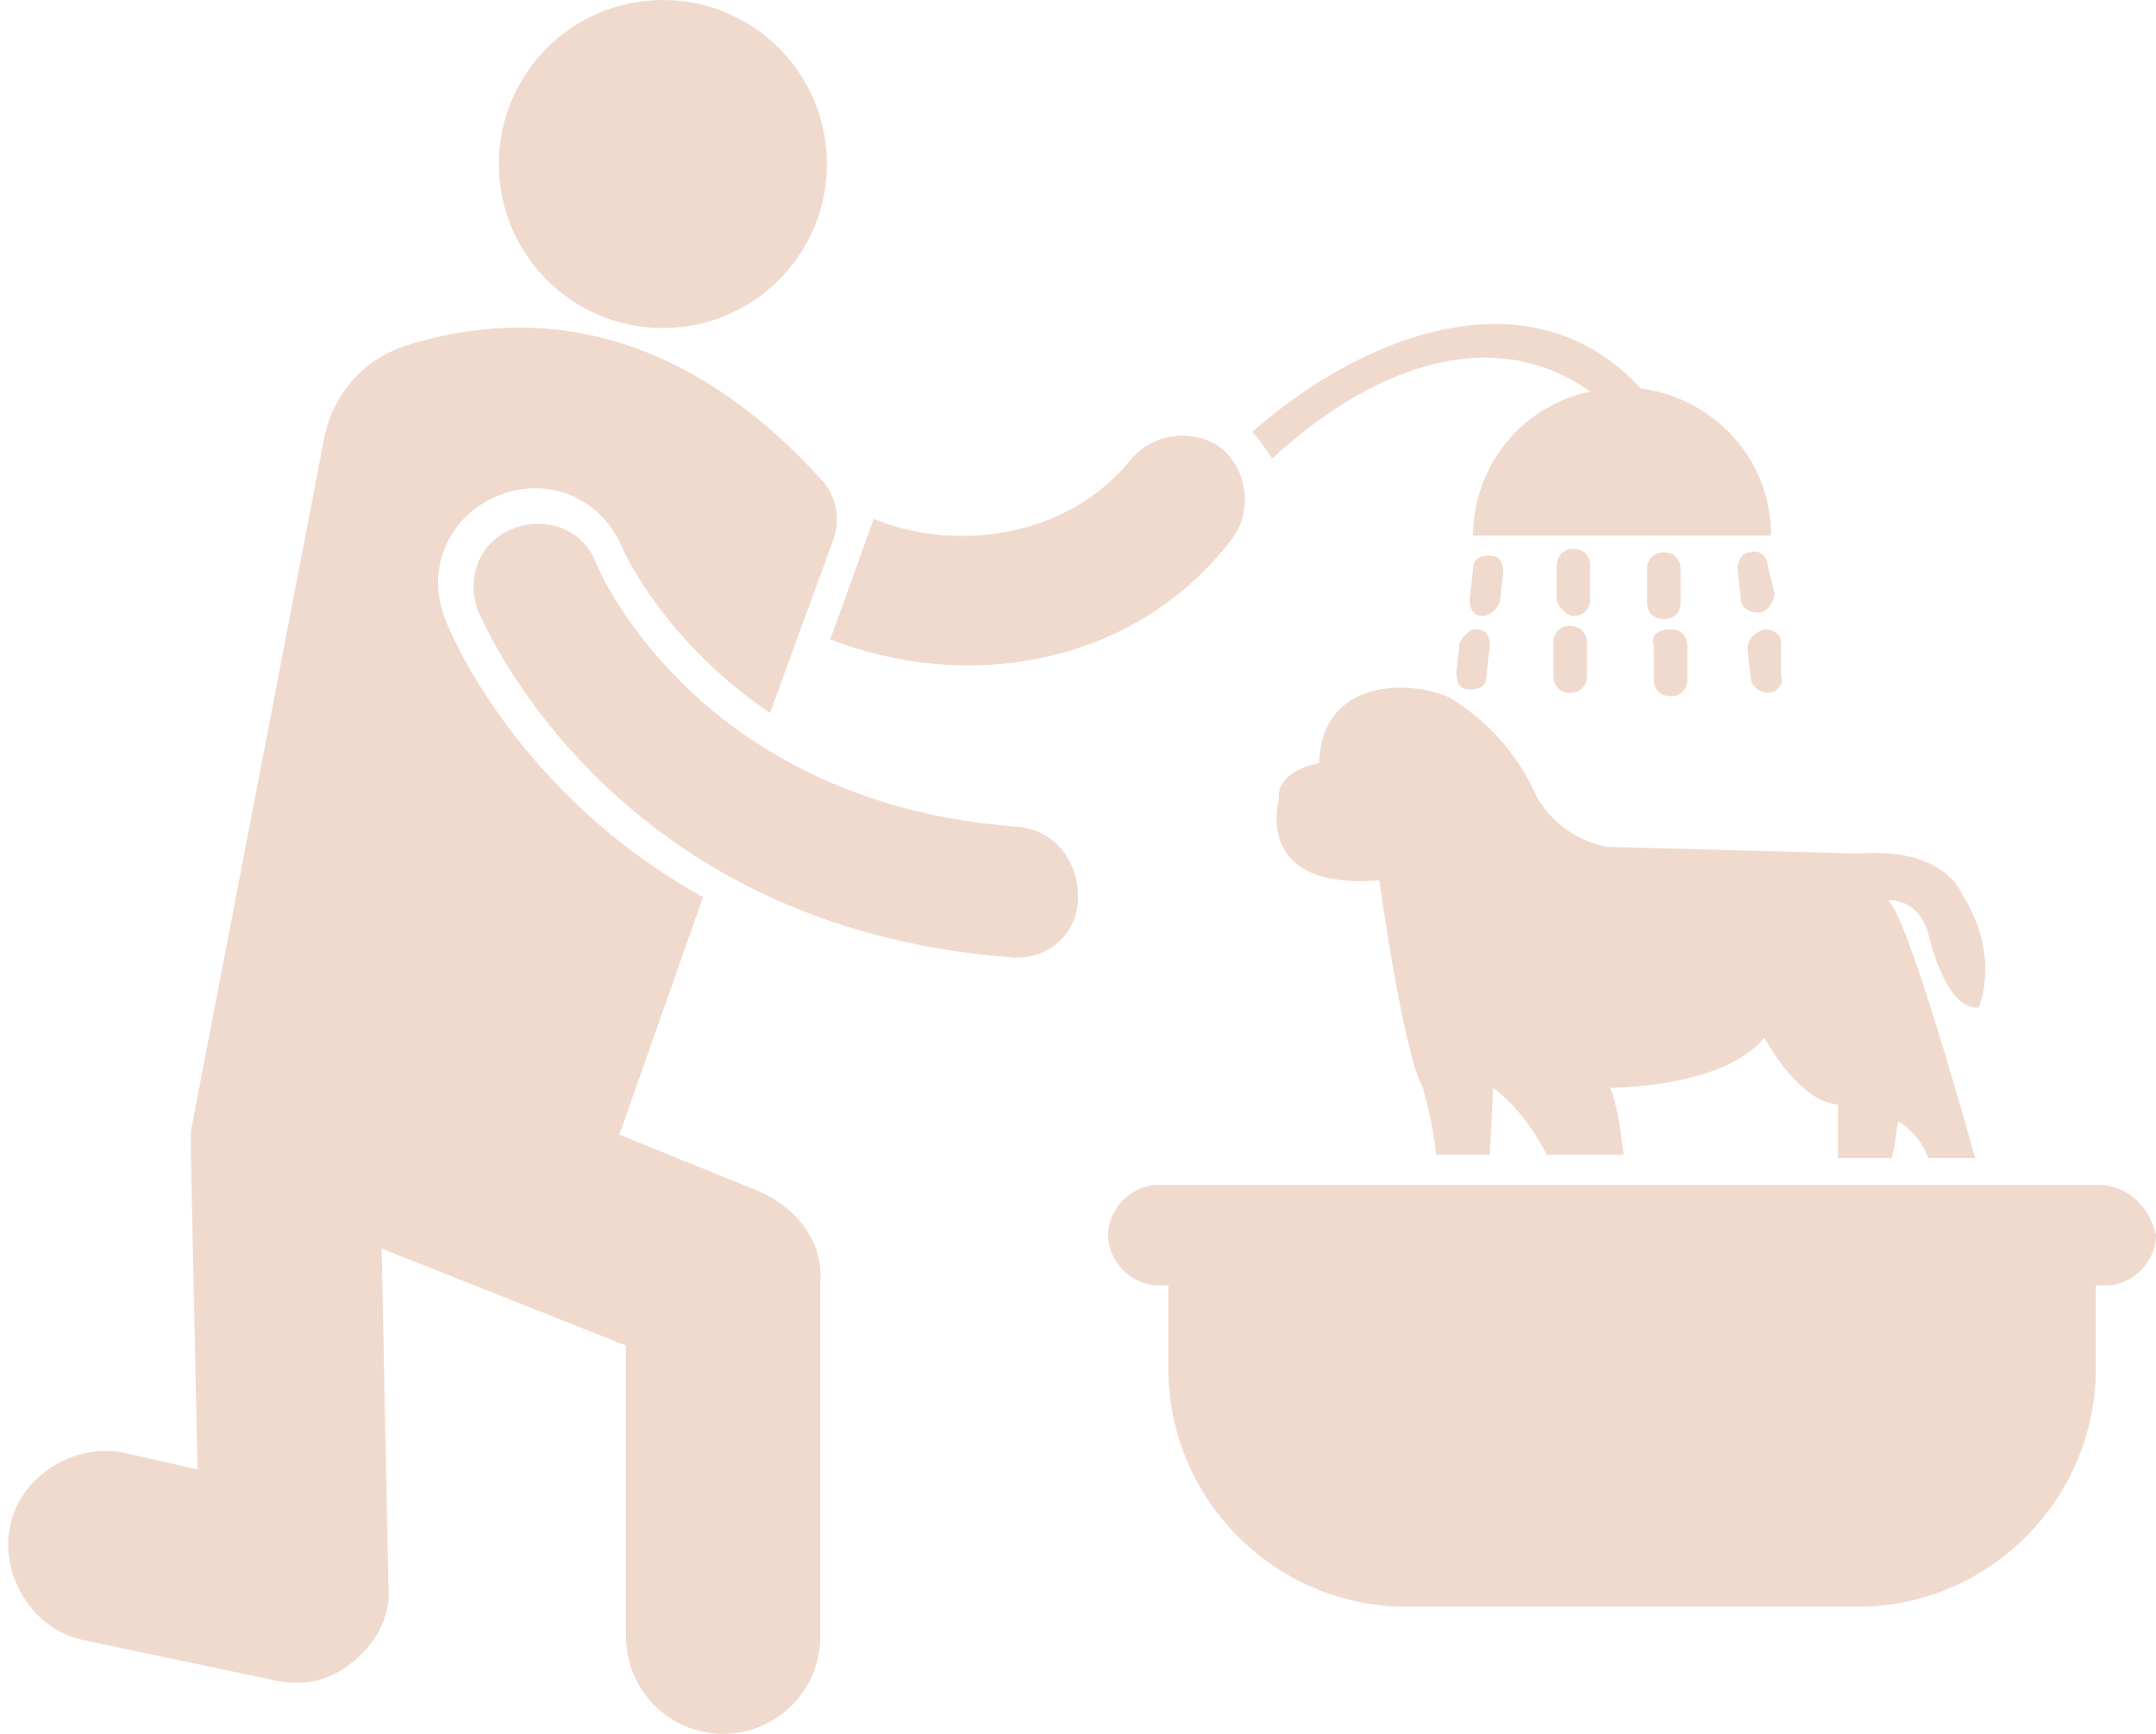
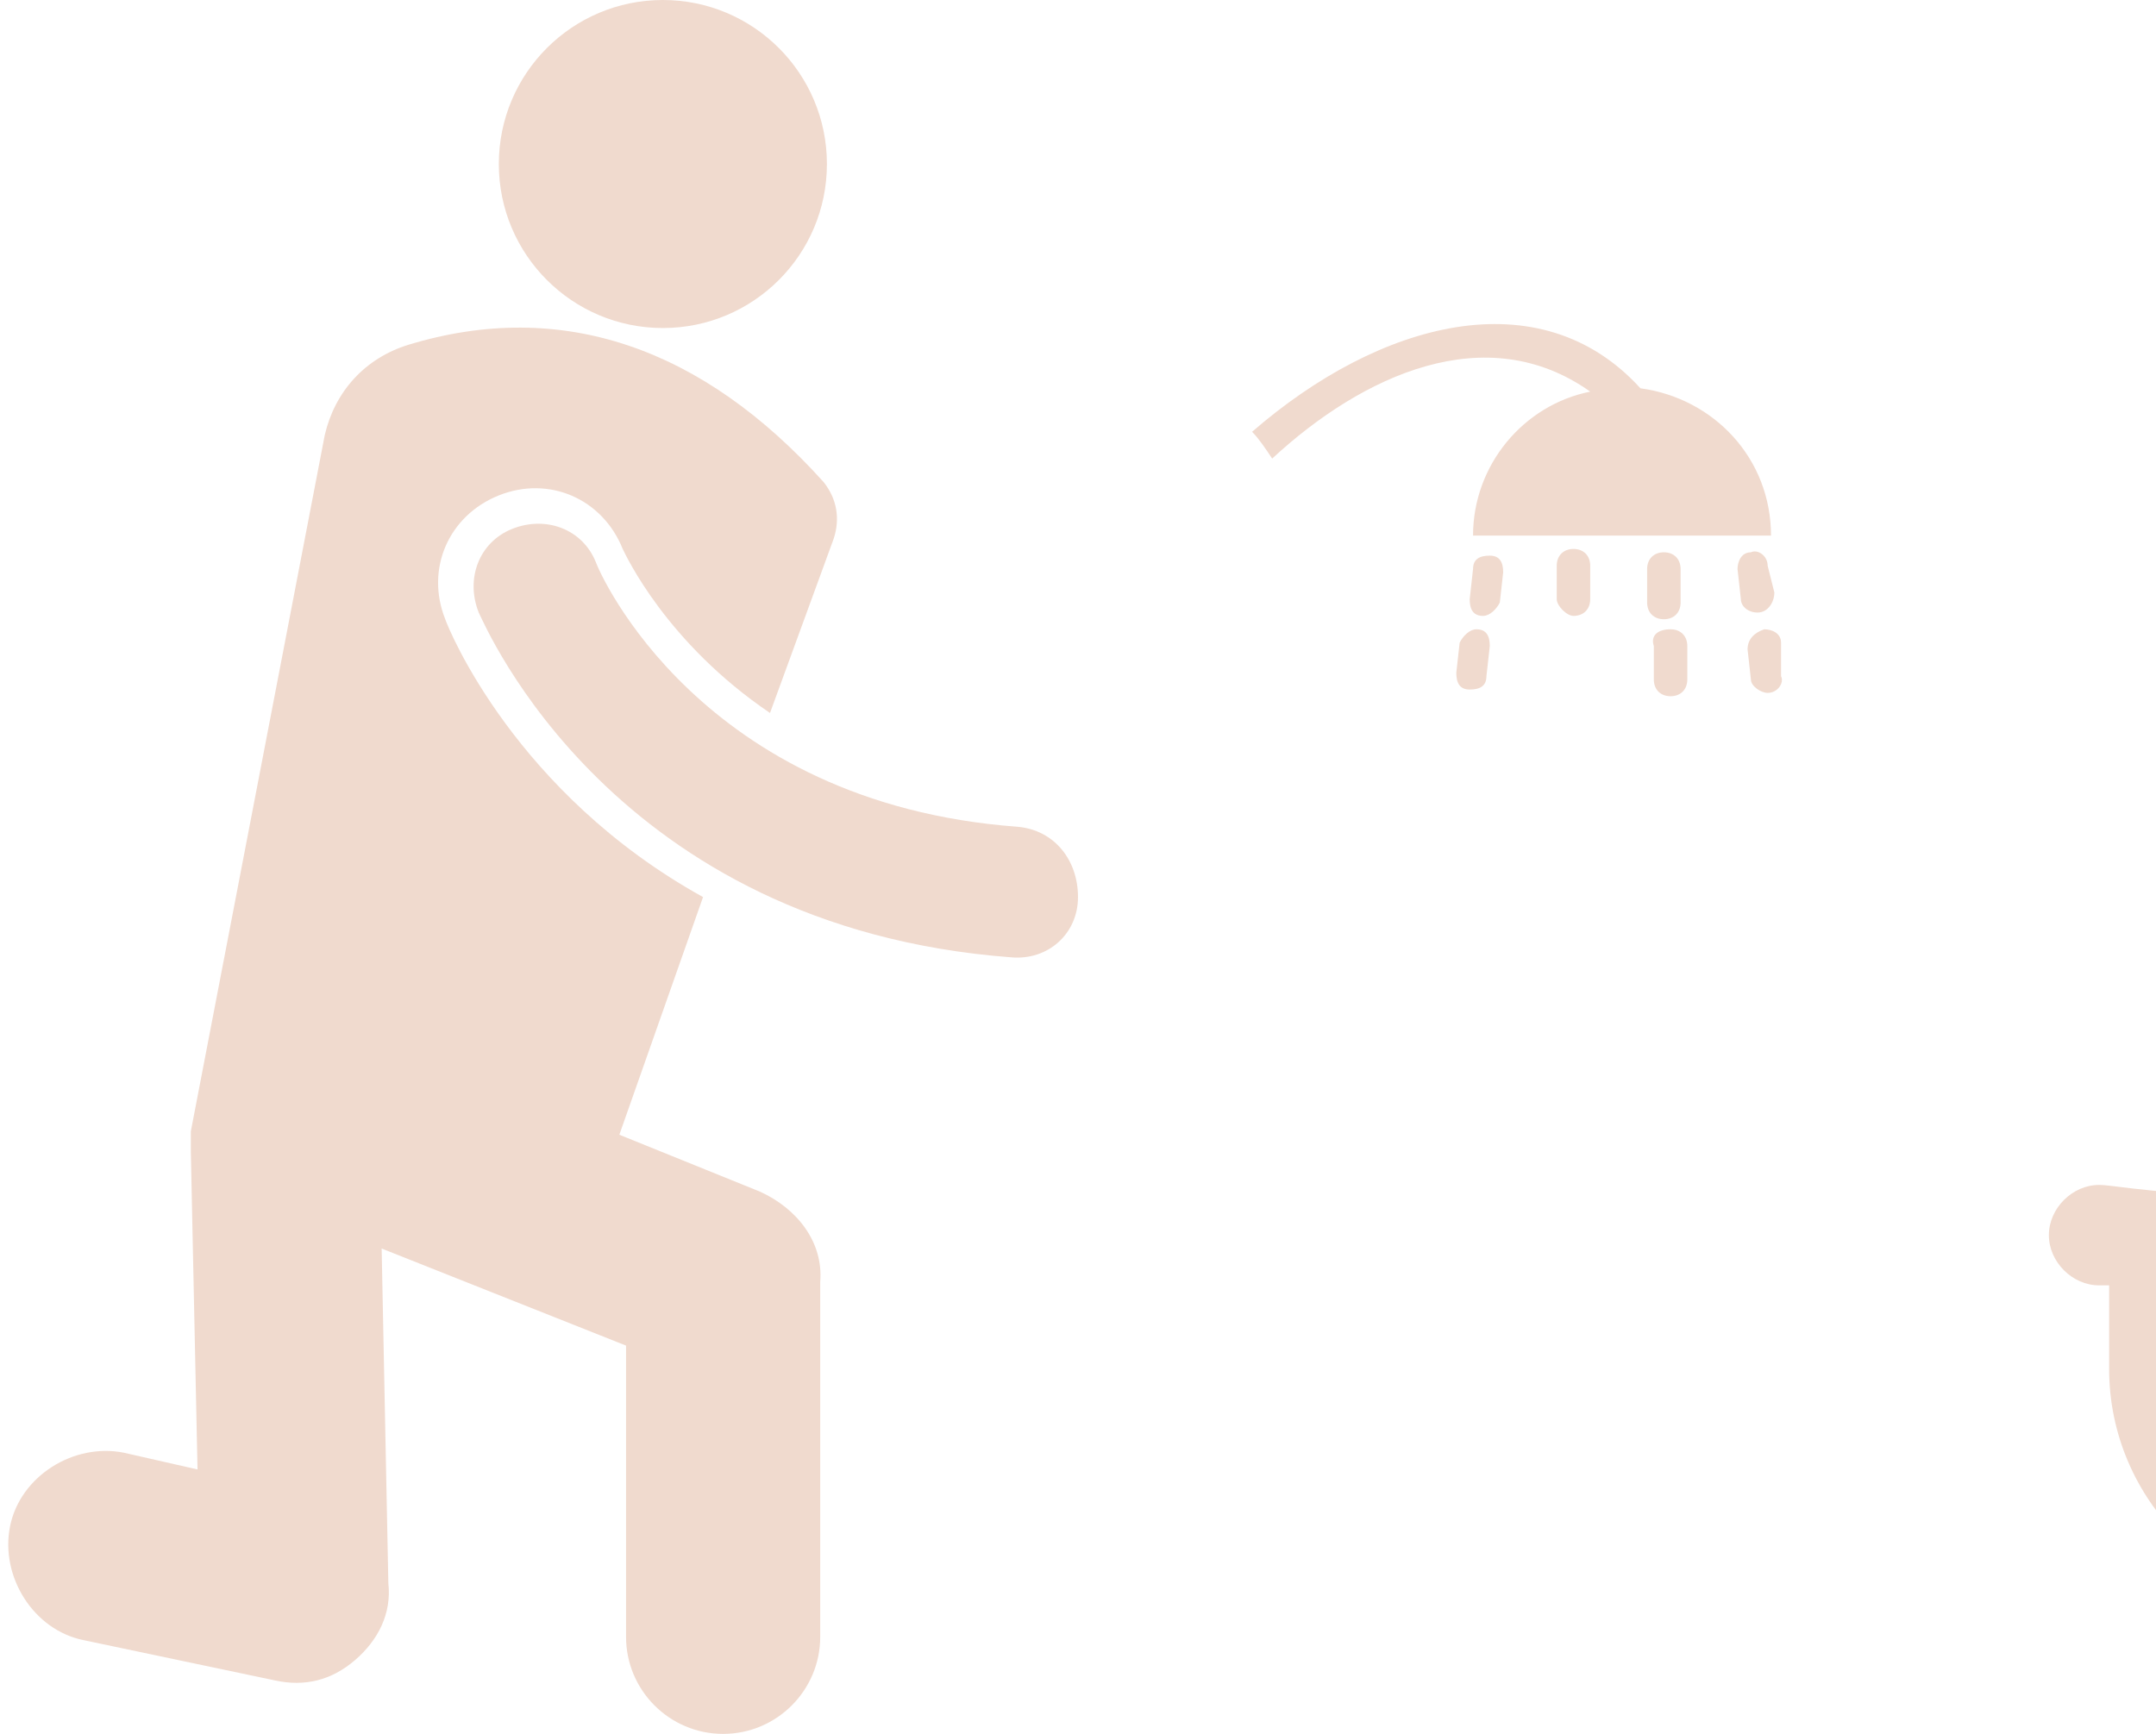
<svg xmlns="http://www.w3.org/2000/svg" fill="#f0dace" height="51.8" preserveAspectRatio="xMidYMid meet" version="1" viewBox="0.8 7.1 64.4 51.8" width="64.4" zoomAndPan="magnify">
  <g id="change1_1">
-     <path d="M46.7,30.9c-0.4-0.9-1.1-2-2.5-2.9c-0.8-0.5-3.9-0.9-4,1.9c0,0-1.3,0.2-1.2,1.1c0,0-0.8,2.7,3,2.4 c0,0,0.7,5.1,1.3,6.2c0,0,0.3,1,0.4,2h1.6l0.1-2c0,0,0.9,0.6,1.6,2h2.3c-0.1-0.8-0.2-1.5-0.4-2c0,0,3.4,0,4.6-1.5c0,0,1,1.9,2.2,2 l0,1.6h1.6c0.1-0.3,0.1-0.6,0.2-1.1c0,0,0.6,0.3,0.9,1.1h1.4c-0.2-0.7-2-7.2-2.6-7.7c0,0,0.9-0.1,1.2,1c0,0,0.5,2.3,1.5,2.2 c0,0,0.7-1.5-0.5-3.4c0,0-0.5-1.4-3.1-1.2l-7.5-0.2C47.8,32.2,47.1,31.6,46.7,30.9z" />
-     <path d="M37.6,23.2c0.6-0.8,0.5-2-0.3-2.7c-0.8-0.6-2-0.5-2.7,0.3c-1.9,2.4-5.3,2.8-7.7,1.8l-1.3,3.6 C29.7,27.8,34.7,27,37.6,23.2z" />
    <circle cx="20.6" cy="12" r="4.9" />
    <path d="M23.5,42.7l-4.2-1.7l2.5-7.1c-5.6-3.1-7.6-8-7.7-8.3c-0.6-1.5,0.1-3.1,1.6-3.7c1.5-0.6,3.1,0.1,3.7,1.6 c0.1,0.2,1.3,2.8,4.4,4.9l1.9-5.2c0.2-0.6,0.1-1.2-0.3-1.7c-3.6-4-7.8-5.5-12.4-4.1c-1.3,0.4-2.2,1.4-2.5,2.7L6.5,40.9 c0,0.1,0,0.1,0,0.2c0,0.1,0,0.3,0,0.4L6.7,51l-2.2-0.5c-1.5-0.3-3.1,0.7-3.4,2.2c-0.3,1.5,0.7,3.1,2.2,3.4L9,57.3 c0.9,0.2,1.7,0,2.4-0.6c0.7-0.6,1.1-1.4,1-2.3l-0.2-10l7.3,2.9v8.7c0,1.6,1.3,2.9,2.9,2.9s2.9-1.3,2.9-2.9V45.4 C25.4,44.2,24.6,43.2,23.5,42.7z" />
    <path d="M31.2,31.8c-9.5-0.7-12.5-7.6-12.6-7.9c-0.4-1-1.5-1.4-2.5-1c-1,0.4-1.4,1.5-1,2.5c0.2,0.4,4,9.4,15.9,10.3 c1.1,0.1,2-0.7,2-1.8C33,32.8,32.3,31.9,31.2,31.8z" />
    <path d="M48.3,18.8c-2,0.4-3.5,2.2-3.5,4.3h8.9c0-2.3-1.7-4.1-3.9-4.4c-3-3.3-7.8-2-11.6,1.3 c0.2,0.2,0.4,0.5,0.6,0.8C41.5,18.3,45.2,16.6,48.3,18.8z" />
-     <path d="M63.5,42.5H35.4c-0.8,0-1.5,0.7-1.5,1.5c0,0.8,0.7,1.5,1.5,1.5h0.3v2.5c0,3.9,3.2,7.1,7.1,7.1h13.5 c3.9,0,7.1-3.2,7.1-7.1v-2.5h0.3c0.8,0,1.5-0.7,1.5-1.5C65,43.1,64.3,42.5,63.5,42.5z" />
+     <path d="M63.5,42.5c-0.8,0-1.5,0.7-1.5,1.5c0,0.8,0.7,1.5,1.5,1.5h0.3v2.5c0,3.9,3.2,7.1,7.1,7.1h13.5 c3.9,0,7.1-3.2,7.1-7.1v-2.5h0.3c0.8,0,1.5-0.7,1.5-1.5C65,43.1,64.3,42.5,63.5,42.5z" />
    <path d="M45.6,25.1l0.1-0.9c0-0.3-0.1-0.5-0.4-0.5c-0.3,0-0.5,0.1-0.5,0.4l-0.1,0.9c0,0.3,0.1,0.5,0.4,0.5 C45.3,25.5,45.5,25.3,45.6,25.1z" />
    <path d="M44.4,26.3l-0.1,0.9c0,0.3,0.1,0.5,0.4,0.5c0.3,0,0.5-0.1,0.5-0.4l0.1-0.9c0-0.3-0.1-0.5-0.4-0.5 C44.7,25.9,44.5,26.1,44.4,26.3z" />
    <path d="M47.8,25.5C47.8,25.5,47.8,25.5,47.8,25.5c0.3,0,0.5-0.2,0.5-0.5l0-1c0-0.3-0.2-0.5-0.5-0.5 c-0.3,0-0.5,0.2-0.5,0.5l0,1C47.3,25.2,47.6,25.5,47.8,25.5z" />
-     <path d="M47.2,27.3c0,0.3,0.2,0.5,0.5,0.5c0,0,0,0,0,0c0.3,0,0.5-0.2,0.5-0.5l0-1c0-0.3-0.2-0.5-0.5-0.5 c-0.3,0-0.5,0.2-0.5,0.5L47.2,27.3z" />
    <path d="M50.5,23.6c-0.3,0-0.5,0.2-0.5,0.5l0,1c0,0.3,0.2,0.5,0.5,0.5c0,0,0,0,0,0c0.3,0,0.5-0.2,0.5-0.5l0-1 C51,23.8,50.8,23.6,50.5,23.6z" />
    <path d="M50.2,26.4l0,1c0,0.3,0.2,0.5,0.5,0.5c0,0,0,0,0,0c0.3,0,0.5-0.2,0.5-0.5l0-1c0-0.3-0.2-0.5-0.5-0.5 C50.3,25.9,50.1,26.1,50.2,26.4z" />
    <path d="M53.1,23.6c-0.3,0-0.4,0.3-0.4,0.5l0.1,0.9c0,0.2,0.2,0.4,0.5,0.4c0.3,0,0.5-0.3,0.5-0.6L53.6,24 C53.6,23.7,53.3,23.5,53.1,23.6z" />
    <path d="M53,26.5l0.1,0.9c0,0.2,0.3,0.4,0.5,0.4c0,0,0,0,0,0c0.3,0,0.5-0.3,0.4-0.5L54,26.3c0-0.3-0.3-0.4-0.5-0.4 C53.2,26,53,26.2,53,26.5z" />
  </g>
</svg>